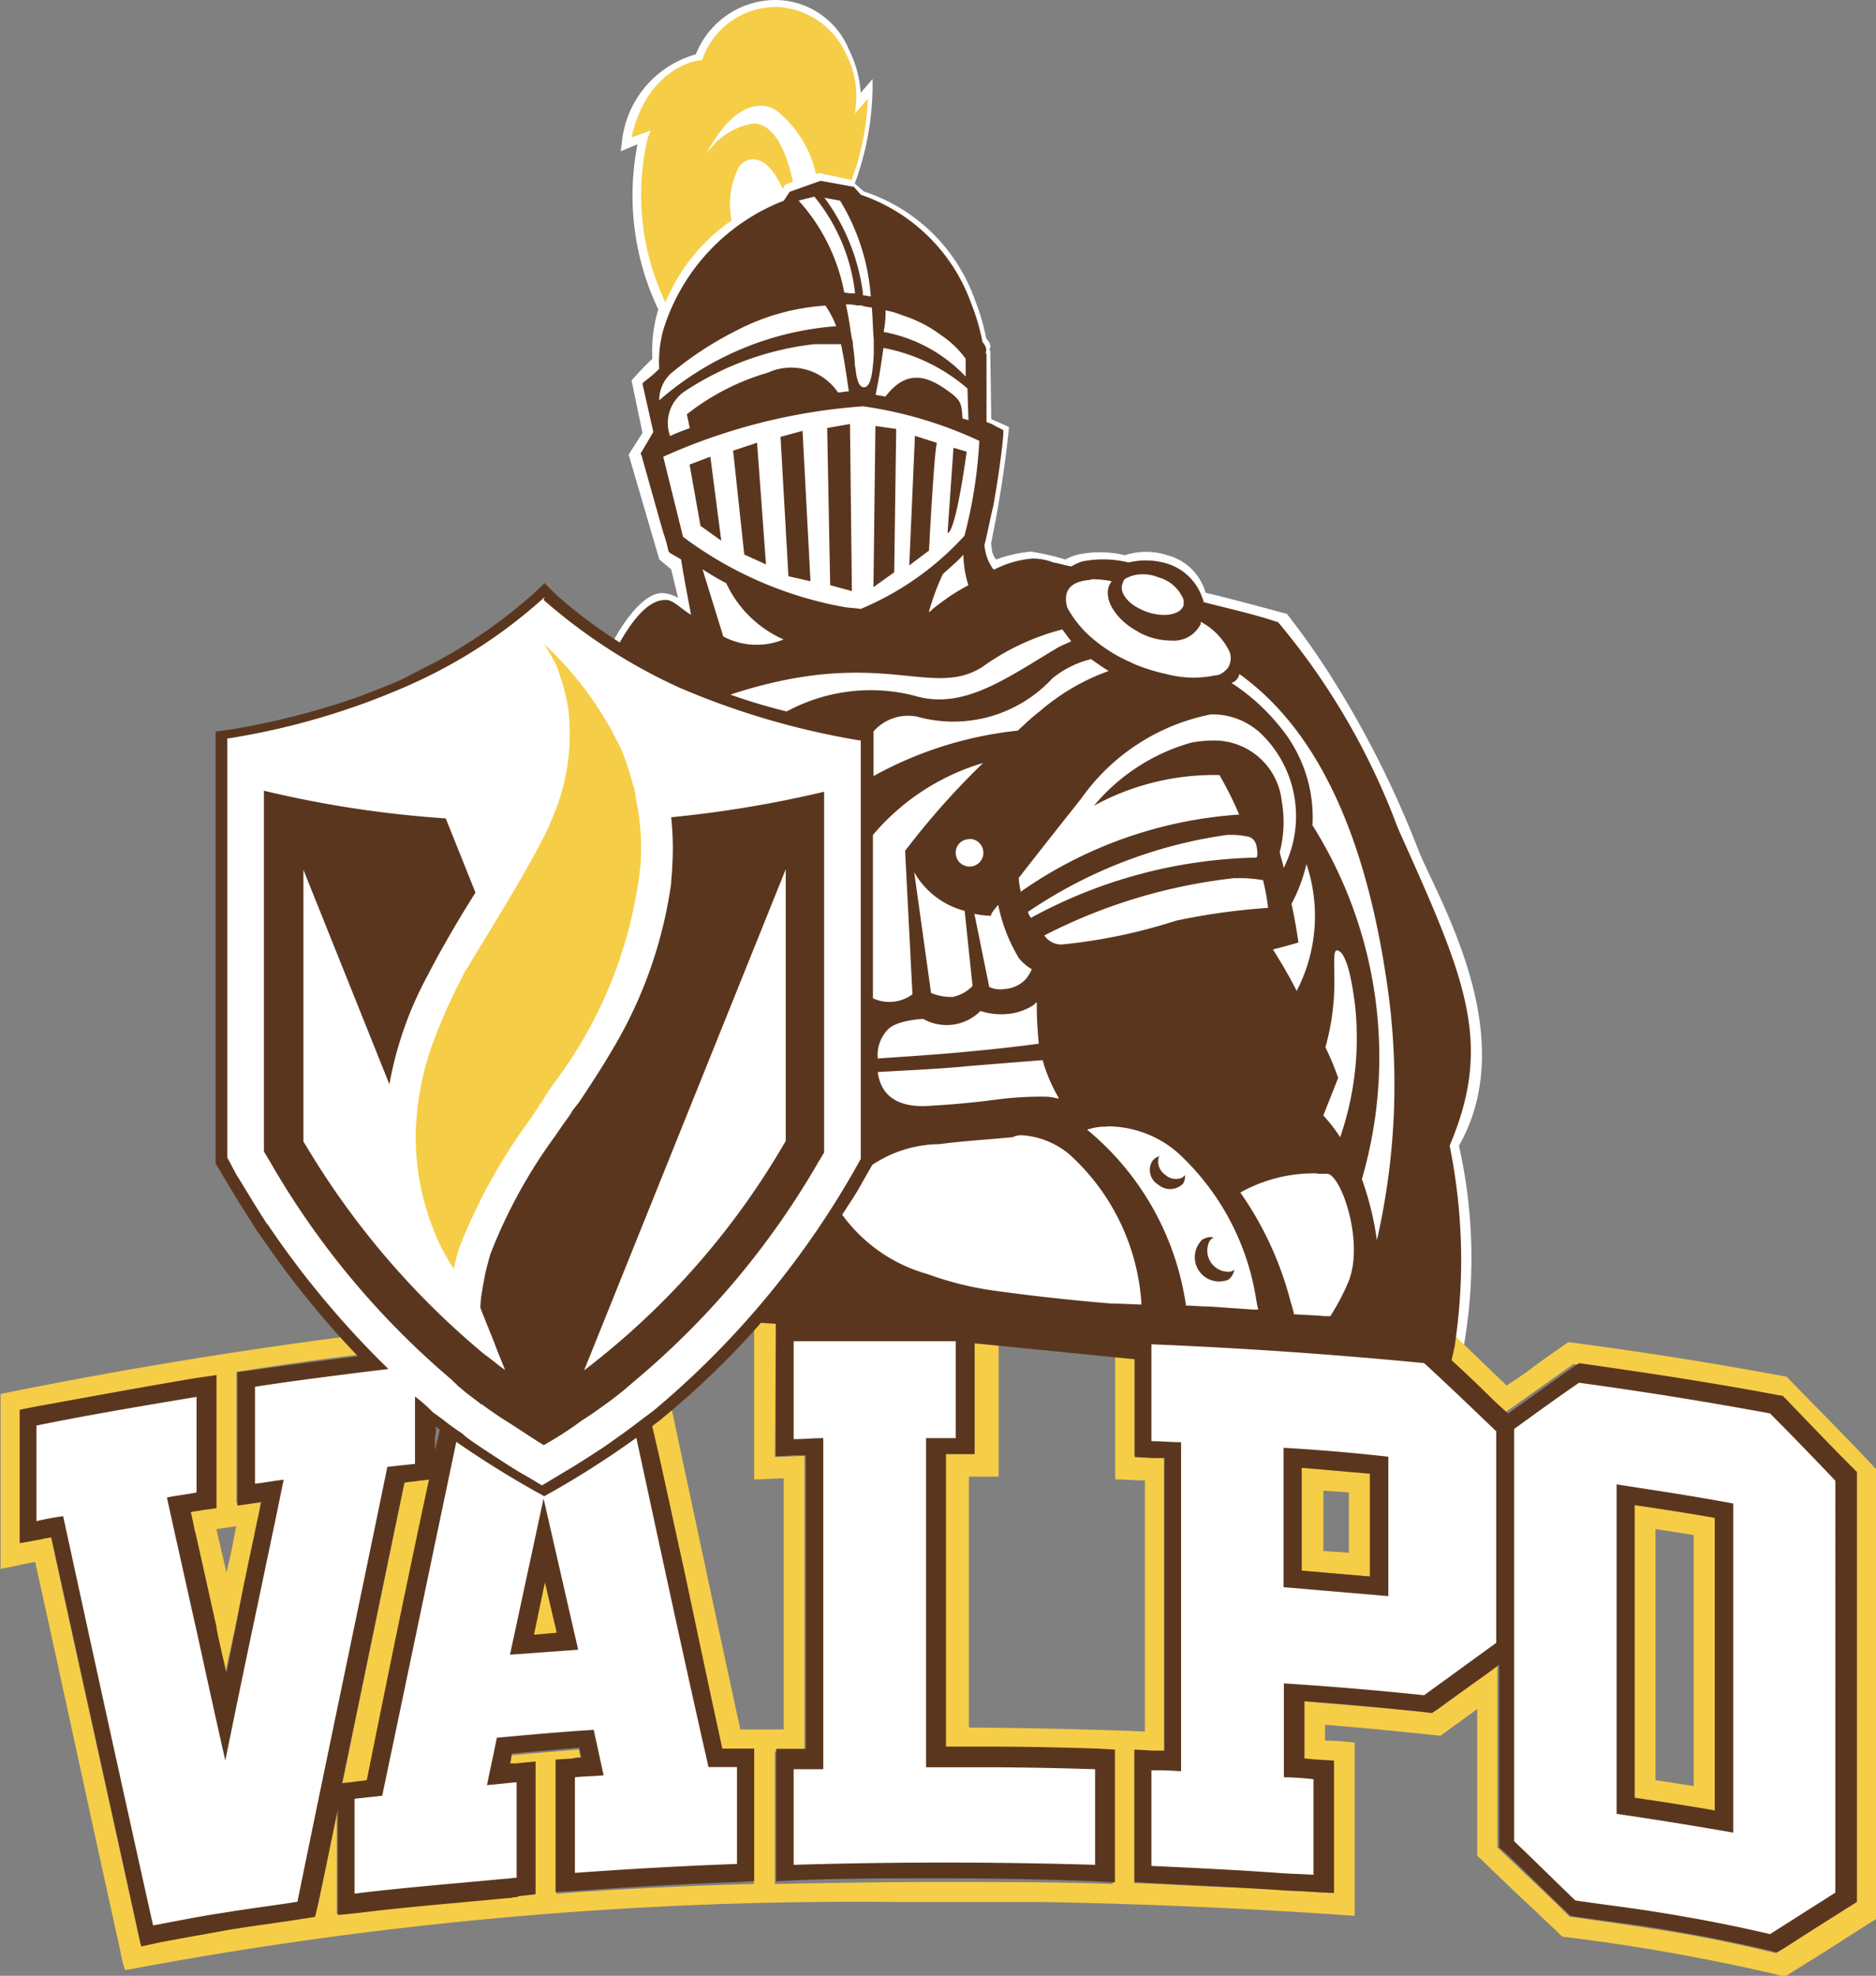
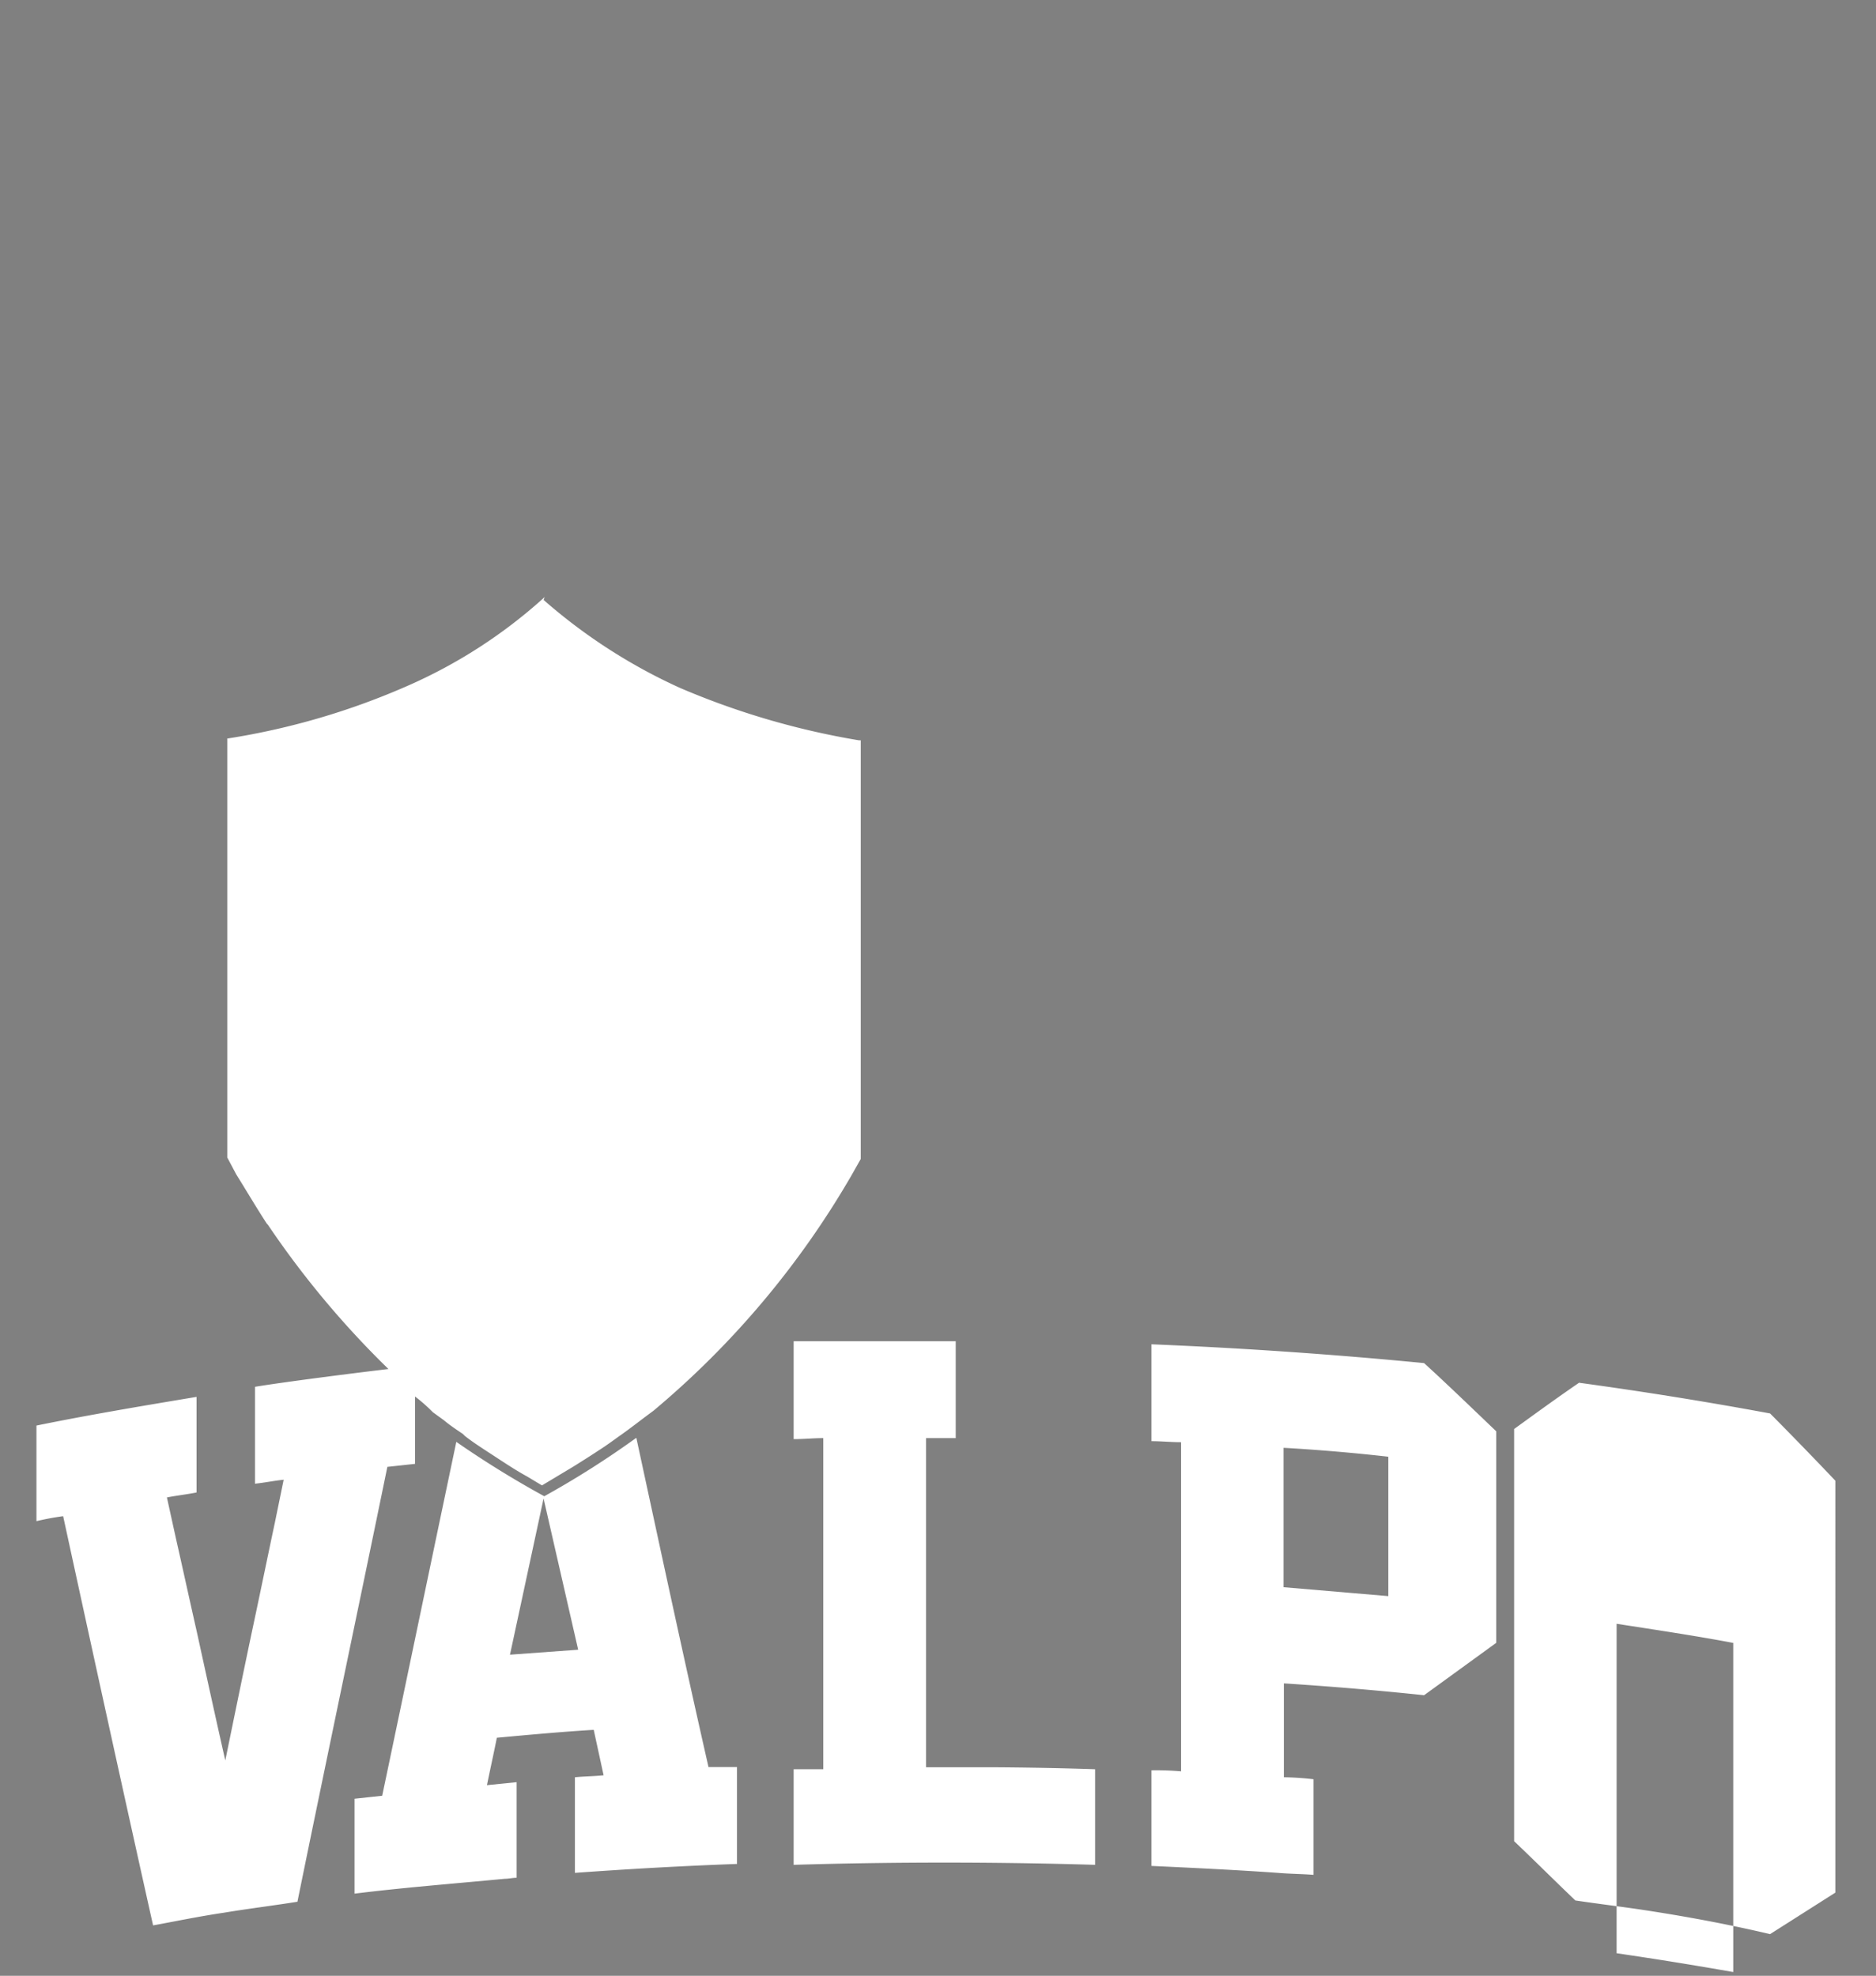
<svg xmlns="http://www.w3.org/2000/svg" width="29.436" height="30.999" viewBox="0 0 29.436 30.999">
  <rect x="0" y="0" width="29.436" height="30.999" fill="#808080" stroke="none" />
  <g transform="translate(-644.784 -689)">
-     <path d="M13.457.5a1.348,1.348,0,0,0-1.256.853,1.594,1.594,0,0,0-1.163,1.411l-.016.109.264-.109a4.152,4.152,0,0,0,.326,2.59,2.279,2.279,0,0,0-.093.775,4.367,4.367,0,0,0-.326.341l.171.822-.217.341.481,1.644.186.155.109.45a.544.544,0,0,0-.248-.078c-.4,0-.806.822-.806.822l1.706,1.055,1.442.372.791.186-.016,6.575-1.535,2.249,10.406.7.543.093a8.023,8.023,0,0,0-.031-3.381c.992-1.737-.341-3.892-.636-4.637a15.66,15.66,0,0,0-1.334-2.667,12.184,12.184,0,0,0-.729-1.039S20.561,9.882,20.2,9.8a.845.845,0,0,0-.6-.589,1.074,1.074,0,0,0-.667,0A1.674,1.674,0,0,0,18.2,9.2a.809.809,0,0,0-.2.078,3.96,3.96,0,0,0-.543-.124,2.161,2.161,0,0,0-.543.124.259.259,0,0,1-.062-.124.89.89,0,0,1-.016-.14A18.113,18.113,0,0,0,17.116,7.2l-.279-.124L16.821,6l-.016-.016s.062-.062-.047-.171a3.26,3.26,0,0,0-.171-.589,2.758,2.758,0,0,0-1.752-1.721l-.14-.124a4.49,4.49,0,0,0,.279-1.489V1.74l-.186.217a1.769,1.769,0,0,0-.186-.682A1.254,1.254,0,0,0,13.454.5Z" transform="translate(643.501 688.5)" fill="#fff" />
-     <path d="M13.457.609a1.224,1.224,0,0,0-1.148.806l-.016.031h-.031c-.031,0-.822.109-1.07,1.21l.3-.109-.047.124a3.924,3.924,0,0,0,.279,2.574,2.917,2.917,0,0,1,1.039-1.287,1.252,1.252,0,0,1,.124-.853A.27.27,0,0,1,13.1,3q.256,0,.465.465L13.6,3.4l.124-.047c-.124-.589-.341-.915-.62-.915a1.079,1.079,0,0,0-.6.31l-.14.155.124-.2c.016-.016.31-.543.729-.543a.444.444,0,0,1,.233.062,1.75,1.75,0,0,1,.636,1.008l.047-.016.512.109A4.057,4.057,0,0,0,14.9,2.048l-.2.233.016-.186a1.426,1.426,0,0,0-.171-.775A1.252,1.252,0,0,0,13.456.607Zm2.3,20.377a71.657,71.657,0,0,0-9.165.5q-2.667.35-5.3.884v2.745c.186-.031.357-.078.543-.109.45,2.032.884,4.063,1.334,6.095a1.848,1.848,0,0,0,.078.31,61.691,61.691,0,0,1,12.112-1.07h2.264c1.737.031,3.4.109,4.916.217V27.84a4.538,4.538,0,0,0-.465-.031v-.248c.6.047,1.21.109,1.814.171.186-.14.388-.279.574-.419v2.3c.31.3.62.6.946.9.124.124.264.248.388.372a30.854,30.854,0,0,1,3.474.62h.031l.372-.233c.357-.217.7-.45,1.055-.667V23.558c-.465-.5-.946-.977-1.411-1.458q-1.706-.319-3.427-.543c-.217.155-.45.31-.667.481l-.3.2-.822-.791s-2.109-.264-5.319-.388v2.652c.155,0,.31.016.465.016v3.939q-1.379-.054-2.76-.062V23.667h.465V21c-.419-.015-.806-.015-1.194-.015Zm-2.3.294h3.1v2.032h-.465v4.621c.744,0,1.768.016,2.652.047v2.078c-.884-.031-1.8-.031-2.729-.031-.868,0-1.721.016-2.574.031V27.98h.465V23.343c-.155,0-.31.016-.465.016l.016-2.078Zm5.629.031q2.327.093,4.652.326c.372.357.744.7,1.117,1.055l1.117-.791c1.07.14,2.125.31,3.179.512.4.4.806.822,1.194,1.241v6.73c-.4.248-.806.512-1.194.76q-.975-.239-1.969-.388c-.4-.062-.837-.124-1.272-.186-.372-.372-.76-.729-1.132-1.086V26.631c-.341.248-.682.5-1.039.744-.682-.078-1.349-.124-2.032-.186v.93a4.538,4.538,0,0,0,.465.031V30.2c-.558-.031-1.117-.078-1.69-.093-.465-.016-.93-.047-1.4-.062V27.964c.155,0,.31.016.465.016V23.359c-.155,0-.31-.016-.465-.016V21.311Zm-5.97,0v2.4c.155,0,.31-.016.465-.016v3.939H12.9c-.357-1.628-1.334-6.234-1.334-6.234l1.551-.093Zm-1.939.124S12.232,26.3,12.6,27.979h.512v2.078c-1.07.031-2.109.078-3.1.155V28.149c.016,0,.341-.031.388-.031,0-.016-.031-.14-.031-.171l-1.086.093-.031.171c.031,0,.4-.031.4-.031v2.047q-1.547.1-3.086.3V28.754L6.2,30.568c-.465.062-.9.124-1.334.186-.512.078-.961.171-1.38.248-.465-2.14-.946-4.28-1.411-6.42-.155.031-.31.062-.481.093V22.628q1.521-.306,3.055-.543v2.063c-.14.016-.264.047-.4.062.016.109.047.217.062.326.109.481.217.977.326,1.458.062.264.124.543.171.806.062-.3.124-.574.186-.868l.326-1.566c.016-.109.047-.233.062-.341a3.477,3.477,0,0,0-.388.062V22.024a47.7,47.7,0,0,1,6.188-.589Zm10.53,2.079v1.628l1.086.093V23.607ZM8.029,23.7l-.4.062-.977,4.73.388-.062Zm14.019.186c.14.016.279.016.4.031v.946c-.14-.016-.279-.016-.4-.031Zm4.869.217v4.621c.434.062.853.14,1.287.2V24.305C27.785,24.227,27.351,24.165,26.917,24.1Zm-21.928.341c-.047.248-.093.5-.155.729-.047-.233-.109-.465-.155-.682.109-.016.217-.031.31-.047Zm22.27.046.6.093v3.939l-.6-.093Zm-17.431.791-.186.884.388-.031Z" transform="translate(643.501 688.5)" fill="#f6cd47" />
-     <path d="M14.155,3.338l-.481.171-.093.14a3.184,3.184,0,0,0-1.892,2.032,1.883,1.883,0,0,0-.062.605,2.086,2.086,0,0,1-.233.2l-.031.031.171.76-.2.341.016.031c.14.5.248.884.341,1.21a1.939,1.939,0,0,1,.078.279l.016.031.186.109c.016.14.155.868.155.868-.155-.093-.279-.233-.388-.233H11.72c-.3,0-.558.4-.713.667a7.888,7.888,0,0,1-.992-.744l-.186-.186-.2.186a7.939,7.939,0,0,1-1.52,1.055c-.186.093-.357.186-.512.264-.2.093-.419.171-.651.264a11.858,11.858,0,0,1-2.047.527l-.233.031v6.777l.186.31c.155.264.326.527.481.775l.016.016A14.706,14.706,0,0,0,6.9,21.78q-.823.1-1.644.217l-.248.031v2.094l.326-.047a.057.057,0,0,0,.047-.016,2.656,2.656,0,0,1-.062.3L5.27,24.6c-.093.434-.186.868-.264,1.3l-.171.853c-.047-.233-.109-.465-.155-.713v-.016c-.109-.481-.217-.977-.326-1.458-.031-.109-.047-.233-.078-.341.062-.016.109-.016.171-.031l.233-.031V22.074l-.326.047c-.837.14-1.69.3-2.528.45l-.233.047v2.094l.341-.062c.047-.016.093-.016.155-.031L3.438,30.76l.062.279.279-.062c.326-.062.682-.124,1.1-.2.372-.062.76-.109,1.148-.171l.2-.031.047-.2c.124-.574.2-.961.31-1.489v1.659l.31-.031c.744-.093,1.535-.155,2.342-.233a.3.3,0,0,0,.109-.016.115.115,0,0,0,.078-.016l.264-.031V28.136l-.31.031H9.287c.016-.047.016-.109.031-.155l1.055-.093c0,.031.016.062.016.093s.016.047.016.062a.419.419,0,0,0-.14.016L10,28.106v2.078l.31-.016c.837-.062,1.69-.109,2.528-.14l.279-.016V27.934h-.5c-.2-.915-.4-1.861-.6-2.807-.171-.76-.326-1.52-.5-2.249.047-.047.109-.078.155-.124a13.086,13.086,0,0,0,1.551-1.5l.233.016v2.078l.3-.016h.171v4.606h-.465v2.078l.3-.016c.744-.031,1.5-.031,2.249-.031q1.233,0,2.466.047l.3.016V27.95l-.279-.016q-.814-.028-1.628-.031h-.744v-4.59h.45V21.576l2.342.233.171.016V23.36l.279.016h.186v4.59h-.171l-.3-.016v2.078l.279.016c.589.031,1.225.062,1.985.109.186.016.372.016.558.031l.31.016V28.122l-.264-.016c-.062,0-.14-.016-.2-.016v-.9c.651.047,1.287.109,1.892.171l.109.016.093-.062c.233-.171.512-.372.775-.558l.186-.14v2.869l.093.078c.326.31.651.636.961.93l.062.062.093.016c.419.062.822.109,1.21.171.682.109,1.287.233,1.814.357l.124.031.109-.062q.465-.3,1.024-.651l.124-.078V23.595l-.078-.078c-.31-.31-.636-.651-1.024-1.055l-.062-.062-.093-.016c-.992-.186-2-.341-2.993-.481l-.109-.016-.093.062c-.31.217-.651.465-1.024.729-.078-.078-.155-.14-.233-.217q-.319-.316-.651-.62l.047-.217a8.985,8.985,0,0,0-.078-3.148c.682-1.613.264-2.59-.775-4.9l-.047-.109a10.96,10.96,0,0,0-1.861-3.195l-.016-.016h-.016c-.31-.109-.791-.217-1.148-.31a.113.113,0,0,0-.016-.062.849.849,0,0,0-.558-.543,1.158,1.158,0,0,0-.6-.016,1.676,1.676,0,0,0-.729-.016.865.865,0,0,0-.171.078c-.093-.016-.186-.047-.279-.062a.91.91,0,0,0-.326-.062,1.594,1.594,0,0,0-.6.171h-.016a.736.736,0,0,1-.14-.372V9.046c.047-.186.078-.357.14-.62.124-.7.155-1.1.155-1.117V7.247l-.124-.062a.536.536,0,0,0-.14-.062V6.053l-.016-.016s.047-.062-.047-.171a3.26,3.26,0,0,0-.171-.589,2.8,2.8,0,0,0-1.737-1.721l-.109-.124-.512-.093Zm-.093.248a2.906,2.906,0,0,1,.636,1.5v.016a.569.569,0,0,1-.171-.016V5.074a2.973,2.973,0,0,0-.713-1.427l.248-.062Zm.155.016.248.047a3.344,3.344,0,0,1,.481,1.5c-.047,0-.078-.016-.124-.016V5.09A3.207,3.207,0,0,0,14.217,3.6Zm.341,1.674a.676.676,0,0,1,.171.016h.031a.115.115,0,0,1,.078.016c.047,0,.078.016.124.016.016.171.016.341.031.5v.109a2.125,2.125,0,0,1-.016.326c-.016.171-.047.264-.093.3s-.016,0-.016.016h-.047c-.047-.016-.078-.078-.093-.155-.016-.062-.016-.124-.031-.186a2.407,2.407,0,0,0-.031-.31.258.258,0,0,0-.016-.109c-.031-.171-.047-.341-.093-.527Zm-.326.016a1.409,1.409,0,0,1,.171.326,4.753,4.753,0,0,0-2.776,1.163.563.563,0,0,1,.217-.45,5.336,5.336,0,0,1,.977-.636,3.5,3.5,0,0,1,1.411-.4Zm.946.077a1.358,1.358,0,0,1,.264.078,2.034,2.034,0,0,1,.605.31,1.513,1.513,0,0,1,.388.372v.279a2.353,2.353,0,0,0-1.287-.7,1.669,1.669,0,0,0,.031-.341Zm-.7.528c.047.217.078.434.124.744-.062,0-.109.016-.171.016a.885.885,0,0,0-1.1-.31A3.733,3.733,0,0,0,12.06,7l.047.217a3.216,3.216,0,0,0-.31.124.6.6,0,0,1,.248-.713A4.619,4.619,0,0,1,14.061,5.9h.419Zm.667.062a2.807,2.807,0,0,1,1.318.636l.016.5c-.031-.016-.062-.016-.093-.031-.016-.233-.016-.279-.233-.434-.3-.217-.636-.357-.977.093-.062-.016-.109-.016-.155-.031.062-.279.093-.527.124-.729Zm-.326.915a6.426,6.426,0,0,1,1.83.543,7.322,7.322,0,0,1-.233,1.489,4.6,4.6,0,0,1-1.628,1.148c-.093-.016-.186-.016-.264-.031A5.977,5.977,0,0,1,12,8.922l-.31-1.256a9.223,9.223,0,0,1,3.133-.791Zm-.2.279-.357.062.047,2.466.341.093L14.62,7.153Zm.4.031-.031,2.528.326-.233.031-2.249-.326-.047Zm-1.148.077-.341.093.124,2.187L14,9.619l-.124-2.357Zm1.768.078L15.55,9.371l.31-.233s.078-1.535.124-1.69l-.341-.109Zm-2.481.108-.372.124L12.961,9.2l.341.155-.14-1.907Zm3.086.078-.093,1.334s.109.093.3-1.272Zm-3.815.14-.326.124.171.961.326.233-.171-1.318ZM16.4,9.2a1.616,1.616,0,0,0,.078.481c-.109.062-.171.093-.31.186-.062.047-.155.109-.248.186-.031.031-.047.047-.062.047a3.835,3.835,0,0,1,.217-.589c.093-.093.217-.186.326-.31Zm-4.094.232s.217.14.372.217a1.791,1.791,0,0,0,.9.884,1.116,1.116,0,0,1-.946-.047l-.326-1.055Zm6.917.078a.625.625,0,0,1,.233.047.592.592,0,0,1,.4.357v.078c-.047.155-.31.2-.574.109a.736.736,0,0,1-.109-.047c-.2-.093-.326-.264-.279-.388,0-.016.016-.031.016-.047s.016-.016.016-.031a.55.55,0,0,1,.3-.078Zm-.822.078a1.557,1.557,0,0,1,.326.031c-.016.016-.016.031-.031.047-.109.217.078.527.388.713.031.016.078.047.109.062a1.063,1.063,0,0,0,.465.109.47.47,0,0,0,.45-.233c.016-.016.016-.031.016-.062a1.067,1.067,0,0,1,.434.434.28.28,0,0,1-.016.3.428.428,0,0,1-.093.078.22.22,0,0,1-.109.031,1.647,1.647,0,0,1-.729-.016,3.22,3.22,0,0,1-.512-.155c-.016-.016-.047-.016-.062-.031a2.371,2.371,0,0,1-.636-.4,1.51,1.51,0,0,1-.155-.155,1.623,1.623,0,0,1-.217-.31c-.093-.341.155-.419.372-.434Zm-8.576.4.016.016a8.706,8.706,0,0,0,2.109,1.365,11.733,11.733,0,0,0,2.76.806l.016,6.436-.791,1.3a12.879,12.879,0,0,1-2.419,2.636c-.016.016-.047.031-.062.047l-.031-.155-.357.264s-.62.45-1.272.822l-1.225-.667-.14-.078-.14-.093-.155-.124v-.047l-.093-.078-.667-.62-.093-.093H7.222A13.292,13.292,0,0,1,5.563,19.7l-.016-.016c-.171-.248-.326-.512-.481-.76l-.14-.264V12.177h.016a11.512,11.512,0,0,0,2.76-.806,8.4,8.4,0,0,0,2.109-1.365l.016-.016Zm8.126.387.14.186c-.062.031-.14.062-.2.093-.837.5-1.5.992-2.264.76a2.774,2.774,0,0,0-2,.248,8.889,8.889,0,0,1-.884-.264c2.357-.775,3.148.078,3.954-.434a3.738,3.738,0,0,1,1.256-.589Zm.45.466c.093.062.171.124.279.186a3.413,3.413,0,0,0-1.086.636c-.124.093-.233.2-.341.3a5.962,5.962,0,0,0-2.264.713v-.7a.722.722,0,0,1,.682-.233,2.117,2.117,0,0,0,2.125-.6,1.524,1.524,0,0,1,.6-.3Zm2.326.232c1.3.93,1.985,2.667,2.3,4.73a10.923,10.923,0,0,1-.14,4.156A4.62,4.62,0,0,0,22.652,19a6.836,6.836,0,0,0-.775-5.552,2.227,2.227,0,0,0-.527-1.566,3.2,3.2,0,0,0-.744-.667.184.184,0,0,0,.124-.14Zm-.465.636a1.111,1.111,0,0,1,.806.3,1.8,1.8,0,0,1,.357,2.109c-.016-.093-.047-.171-.062-.248a1.89,1.89,0,0,0,.031-.806,1.065,1.065,0,0,0-1.07-.946,2.02,2.02,0,0,0-.341.031,3.073,3.073,0,0,0-1.535.992,3.933,3.933,0,0,1,1.969-.481,5.765,5.765,0,0,1,.31.62,6.756,6.756,0,0,0-3.427,1.21,1.023,1.023,0,0,1-.031-.217c.264-.341.62-.791.977-1.241A3.264,3.264,0,0,1,20.265,11.712Zm-3.552.76a12.214,12.214,0,0,0-1.225,1.38L15.6,16.1a.607.607,0,0,1-.62.062V13.6a3.6,3.6,0,0,1,1.737-1.132ZM20.544,13.6a1.214,1.214,0,0,1,.341.031.179.179,0,0,1,.109.124c.016.062.031.186,0,.2a7.7,7.7,0,0,0-3.536.946c0-.016-.016-.016-.016-.031-.016-.016-.016-.031-.031-.062a7.393,7.393,0,0,1,3.133-1.21Zm-4.048.062a.217.217,0,1,1-.217.217A.212.212,0,0,1,16.5,13.666Zm5.288.4a2.554,2.554,0,0,1-.155,1.985c-.14-.279-.279-.5-.372-.651.248-.062.4-.109.4-.109q-.043-.3-.109-.605a2.6,2.6,0,0,0,.233-.62Zm-6.156.124a1.286,1.286,0,0,0,.791.605l.124,1.179a.61.61,0,0,1-.31.171.824.824,0,0,1-.341-.062l-.264-1.892Zm5.04.093a1.973,1.973,0,0,1,.434.031,3.569,3.569,0,0,1,.078.434,10.413,10.413,0,0,0-1.442.2,8.548,8.548,0,0,1-1.768.372.314.314,0,0,1-.3-.14,8.57,8.57,0,0,1,2.993-.9Zm-3.722.419a2.612,2.612,0,0,0,.326.837.746.746,0,0,0,.2.171.6.6,0,0,1-.093.155.491.491,0,0,1-.326.155.42.42,0,0,1-.248-.031l-.233-1.148a1.337,1.337,0,0,0,.264.031c-.016-.016.031-.078.109-.171Zm5.319.713c.124.016.217.357.279.853a4.767,4.767,0,0,1-.233,2.078,2.367,2.367,0,0,0-.264-.341l.233-.589a4.334,4.334,0,0,0-.2-.481,3.785,3.785,0,0,0,.124-.667c.047-.481-.031-.868.062-.853Zm-4.714.807V16.3c0,.2.016.4.031.574-.093.016-.6.078-1.1.124-.465.047-1.21.093-1.427.109v-.016a.575.575,0,0,1,.155-.434c.14-.155.558-.171.558-.171a.752.752,0,0,0,.9-.124,1.051,1.051,0,0,0,.419.047.883.883,0,0,0,.434-.155c0-.016.016-.016.031-.031Zm.093.915c0,.016.016.047.016.062a2.564,2.564,0,0,0,.233.527v.016a1.034,1.034,0,0,0-.171-.031,5.293,5.293,0,0,0-.822.047c-.357.047-.713.078-.992.093-.7.062-.822-.31-.853-.527.233-.016.977-.047,1.411-.093.589-.047,1.148-.093,1.179-.093Zm1.008,1.039a1.677,1.677,0,0,1,1.117.419,3.947,3.947,0,0,1,1.225,2.3s.016.093.031.155h-.078L20.28,21c-.124,0-.264-.016-.388-.016a4.38,4.38,0,0,0-1.551-2.76.872.872,0,0,1,.31-.047Zm-1.334.139a1.29,1.29,0,0,1,.744.3,3.45,3.45,0,0,1,1.132,2.357l-.4-.016h-.062q-.918-.074-1.83-.2a5.092,5.092,0,0,1-1.07-.264,2.473,2.473,0,0,1-1.334-.93c.109-.171.217-.326.3-.481l.171-.3a1.922,1.922,0,0,1,1.055-.326c.341-.047.636-.062,1.148-.109a.307.307,0,0,1,.155-.031Zm2.171.326a.212.212,0,0,0-.124.078.267.267,0,0,0,.093.372.284.284,0,0,0,.388-.016.232.232,0,0,0,.031-.14c0,.016-.031.031-.047.047a.247.247,0,0,1-.264-.047.251.251,0,0,1-.109-.233c0-.031.016-.062.031-.062Zm2.466.279h.155c.217.016.589,1.086.326,1.706a3.523,3.523,0,0,1-.279.527h-.093c-.155-.016-.326-.016-.481-.031v-.016c-.016-.078-.047-.171-.047-.171a5.284,5.284,0,0,0-.791-1.721,2.354,2.354,0,0,1,1.21-.3Zm-1.675.993a.252.252,0,0,0-.14.047.382.382,0,0,0,.418.621.259.259,0,0,0,.093-.155.16.16,0,0,1-.078.031.332.332,0,0,1-.311-.481c.016-.016.031-.047.062-.047a.057.057,0,0,0-.047-.016ZM8.122,22.878l.016.016c.016.016.031.031.047.031l-.031.14-.047.186v-.2a.569.569,0,0,0,.016-.171Zm13.585.651,1.07.093v1.613l-1.07-.093Zm-13.693.186L8,23.777c-.326,1.52-.651,3.1-.961,4.652-.078.016-.155.016-.233.031l-.155.016c.341-1.644.682-3.3.977-4.714.078-.016.155-.016.233-.031Zm18.919.4c.419.062.837.124,1.256.2v4.59c-.434-.078-.853-.14-1.256-.2Zm-17.1,1.21.186.791-.357.031Z" transform="translate(643.501 688.5)" fill="#5b361e" />
-     <path d="M9.828,9.867l-.016.016a7.946,7.946,0,0,1-2.14,1.38,11.389,11.389,0,0,1-2.807.822H4.849V18.66l.14.264c.155.248.31.512.481.775l.016.016a14.388,14.388,0,0,0,1.892,2.264c-.527.062-1.613.2-2.094.279v1.52c.155-.016.3-.047.45-.062l-.14.682c-.109.512-.217,1.039-.326,1.551-.155.729-.3,1.442-.45,2.171-.155-.682-.3-1.349-.45-2.032-.109-.481-.217-.977-.326-1.458l-.14-.636c.155-.031.31-.047.465-.078v-1.5c-.837.14-1.675.279-2.512.45v1.5a4.108,4.108,0,0,1,.419-.078c.465,2.14.93,4.265,1.411,6.42.341-.062.713-.14,1.117-.2.372-.062.76-.109,1.148-.171.465-2.28.946-4.559,1.411-6.823l.434-.047V22.41a2.623,2.623,0,0,1,.233.2l.047.047.171.124c.093.078.186.14.3.217l.031.031c.14.109.264.186.357.248.217.14.419.279.62.388l.233.14.5-.3c.124-.078.248-.155.388-.248.124-.078.248-.171.357-.248.155-.109.31-.233.5-.372a13.861,13.861,0,0,0,3.117-3.706l.14-.248V12.115H14.76a12.24,12.24,0,0,1-2.807-.822,8.679,8.679,0,0,1-2.14-1.38l.016-.047Zm3.908,11.677v1.535c.155,0,.31-.016.465-.016v5.195h-.465v1.5q2.364-.071,4.73,0v-1.5q-.814-.027-1.628-.031H15.814V23.063h.465v-1.52H13.736Zm5.614.047v1.52c.155,0,.31.016.465.016v5.164a4.515,4.515,0,0,0-.465-.016v1.5c.667.031,1.318.062,1.985.109.186.016.372.016.558.031v-1.5a4.537,4.537,0,0,0-.465-.031V26.911c.729.047,1.473.109,2.2.186l1.132-.822V22.956c-.341-.326-.791-.76-1.132-1.07q-2.136-.207-4.28-.295Zm6.715.6c-.341.233-.682.481-1.024.729v6.467c.326.31.636.62.961.93.419.062.822.109,1.21.171.7.109,1.318.233,1.845.357l1.024-.651V23.731q-.506-.533-1.024-1.055-1.491-.276-2.993-.481Zm-14.8.869a14.389,14.389,0,0,1-1.442.915,15.38,15.38,0,0,1-1.38-.853c-.388,1.845-.775,3.706-1.163,5.552l-.434.047v1.489c.744-.093,1.535-.155,2.357-.233.062,0,.124-.016.186-.016v-1.5l-.465.047c.047-.233.109-.512.155-.744.512-.047,1.008-.093,1.52-.124.047.217.109.5.155.713-.155.016-.31.016-.45.031v1.5c.853-.062,1.69-.109,2.543-.14v-1.52H12.4c-.388-1.706-.76-3.443-1.132-5.164Zm10.158.155c.543.031,1.1.078,1.644.14v2.187l-1.644-.14Zm5.226.574c.6.093,1.225.186,1.83.3v5.164q-.913-.161-1.83-.295ZM9.812,24.01l.543,2.373-1.07.078.527-2.45Z" transform="translate(643.501 688.5)" fill="#fff" />
-     <path d="M13.612,18.4a12.177,12.177,0,0,1-3.164,3.6l3.164-7.862V18.4ZM8.742,14.5,8.277,13.34a17.172,17.172,0,0,1-2.853-.434v5.66l.093.155a12.915,12.915,0,0,0,2.854,3.427l.047.047c.016.016.031.016.031.031.031.031.078.062.109.093.093.078.186.14.279.217h.016l.016.016c.109.078.217.155.341.233.2.124.4.264.605.388a5.7,5.7,0,0,0,.6-.388c.124-.078.233-.155.341-.233a5.223,5.223,0,0,0,.45-.357,12.833,12.833,0,0,0,2.915-3.458l.093-.155v-5.66a17.914,17.914,0,0,1-2.4.4,4.545,4.545,0,0,1,.016.791c0,.093-.016.171-.016.248a6.96,6.96,0,0,1-.93,2.621c-.155.264-.326.527-.512.806l-.109.14-.016.031-.031.047c-.078.109-.155.217-.217.31A8.074,8.074,0,0,0,8.976,20.18q-.042.147-.078.295c-.016.093-.031.155-.047.264a1.666,1.666,0,0,0-.031.279c.078.2.155.388.217.543.062.171.124.31.171.434-.109-.078-.217-.171-.326-.248a12.728,12.728,0,0,1-2.807-3.288c-.016-.016-.016-.031-.031-.047V14.147l1.349,3.365A5.676,5.676,0,0,1,8,15.791c.326-.636.744-1.287.744-1.287" transform="translate(643.501 688.5)" fill="#5b361e" />
-     <path d="M9.983,10.875a1.6,1.6,0,0,1,.093.248,2.926,2.926,0,0,1,.124.5A3.321,3.321,0,0,1,9.921,13.4c0,.016-.016.031-.016.047-.248.558-1.148,2-1.194,2.078s-.078.14-.124.2l-.14.279q-.189.379-.341.775a4.527,4.527,0,0,0-.3,1.489,3.973,3.973,0,0,0,.4,1.8,3.67,3.67,0,0,0,.2.341,2.13,2.13,0,0,1,.093-.357A8.828,8.828,0,0,1,9.595,18.07c.078-.109.14-.217.217-.326.016-.031.031-.047.047-.078l.093-.14a6.922,6.922,0,0,0,1.38-3.443,3.54,3.54,0,0,0-.016-.713v-.031c-.016-.062-.016-.124-.031-.186-.016-.047-.016-.109-.031-.155v-.031c0-.031-.016-.047-.016-.078a.057.057,0,0,0-.016-.047,4.257,4.257,0,0,0-.186-.574,5.4,5.4,0,0,0-1.21-1.659l.155.264" transform="translate(643.501 688.5)" fill="#f6cd47" />
+     <path d="M9.828,9.867l-.016.016a7.946,7.946,0,0,1-2.14,1.38,11.389,11.389,0,0,1-2.807.822H4.849V18.66l.14.264c.155.248.31.512.481.775l.016.016a14.388,14.388,0,0,0,1.892,2.264c-.527.062-1.613.2-2.094.279v1.52c.155-.016.3-.047.45-.062l-.14.682c-.109.512-.217,1.039-.326,1.551-.155.729-.3,1.442-.45,2.171-.155-.682-.3-1.349-.45-2.032-.109-.481-.217-.977-.326-1.458l-.14-.636c.155-.031.31-.047.465-.078v-1.5c-.837.14-1.675.279-2.512.45v1.5a4.108,4.108,0,0,1,.419-.078c.465,2.14.93,4.265,1.411,6.42.341-.062.713-.14,1.117-.2.372-.062.76-.109,1.148-.171.465-2.28.946-4.559,1.411-6.823l.434-.047V22.41a2.623,2.623,0,0,1,.233.2l.047.047.171.124c.093.078.186.14.3.217l.031.031c.14.109.264.186.357.248.217.14.419.279.62.388l.233.14.5-.3c.124-.078.248-.155.388-.248.124-.078.248-.171.357-.248.155-.109.31-.233.5-.372a13.861,13.861,0,0,0,3.117-3.706l.14-.248V12.115H14.76a12.24,12.24,0,0,1-2.807-.822,8.679,8.679,0,0,1-2.14-1.38l.016-.047Zm3.908,11.677v1.535c.155,0,.31-.016.465-.016v5.195h-.465v1.5q2.364-.071,4.73,0v-1.5q-.814-.027-1.628-.031H15.814V23.063h.465v-1.52H13.736Zm5.614.047v1.52c.155,0,.31.016.465.016v5.164a4.515,4.515,0,0,0-.465-.016v1.5c.667.031,1.318.062,1.985.109.186.016.372.016.558.031v-1.5a4.537,4.537,0,0,0-.465-.031V26.911c.729.047,1.473.109,2.2.186l1.132-.822V22.956c-.341-.326-.791-.76-1.132-1.07q-2.136-.207-4.28-.295Zm6.715.6c-.341.233-.682.481-1.024.729v6.467c.326.31.636.62.961.93.419.062.822.109,1.21.171.7.109,1.318.233,1.845.357l1.024-.651V23.731q-.506-.533-1.024-1.055-1.491-.276-2.993-.481Zm-14.8.869a14.389,14.389,0,0,1-1.442.915,15.38,15.38,0,0,1-1.38-.853c-.388,1.845-.775,3.706-1.163,5.552l-.434.047v1.489c.744-.093,1.535-.155,2.357-.233.062,0,.124-.016.186-.016v-1.5l-.465.047c.047-.233.109-.512.155-.744.512-.047,1.008-.093,1.52-.124.047.217.109.5.155.713-.155.016-.31.016-.45.031v1.5c.853-.062,1.69-.109,2.543-.14v-1.52H12.4c-.388-1.706-.76-3.443-1.132-5.164Zm10.158.155c.543.031,1.1.078,1.644.14v2.187l-1.644-.14m5.226.574c.6.093,1.225.186,1.83.3v5.164q-.913-.161-1.83-.295ZM9.812,24.01l.543,2.373-1.07.078.527-2.45Z" transform="translate(643.501 688.5)" fill="#fff" />
  </g>
</svg>